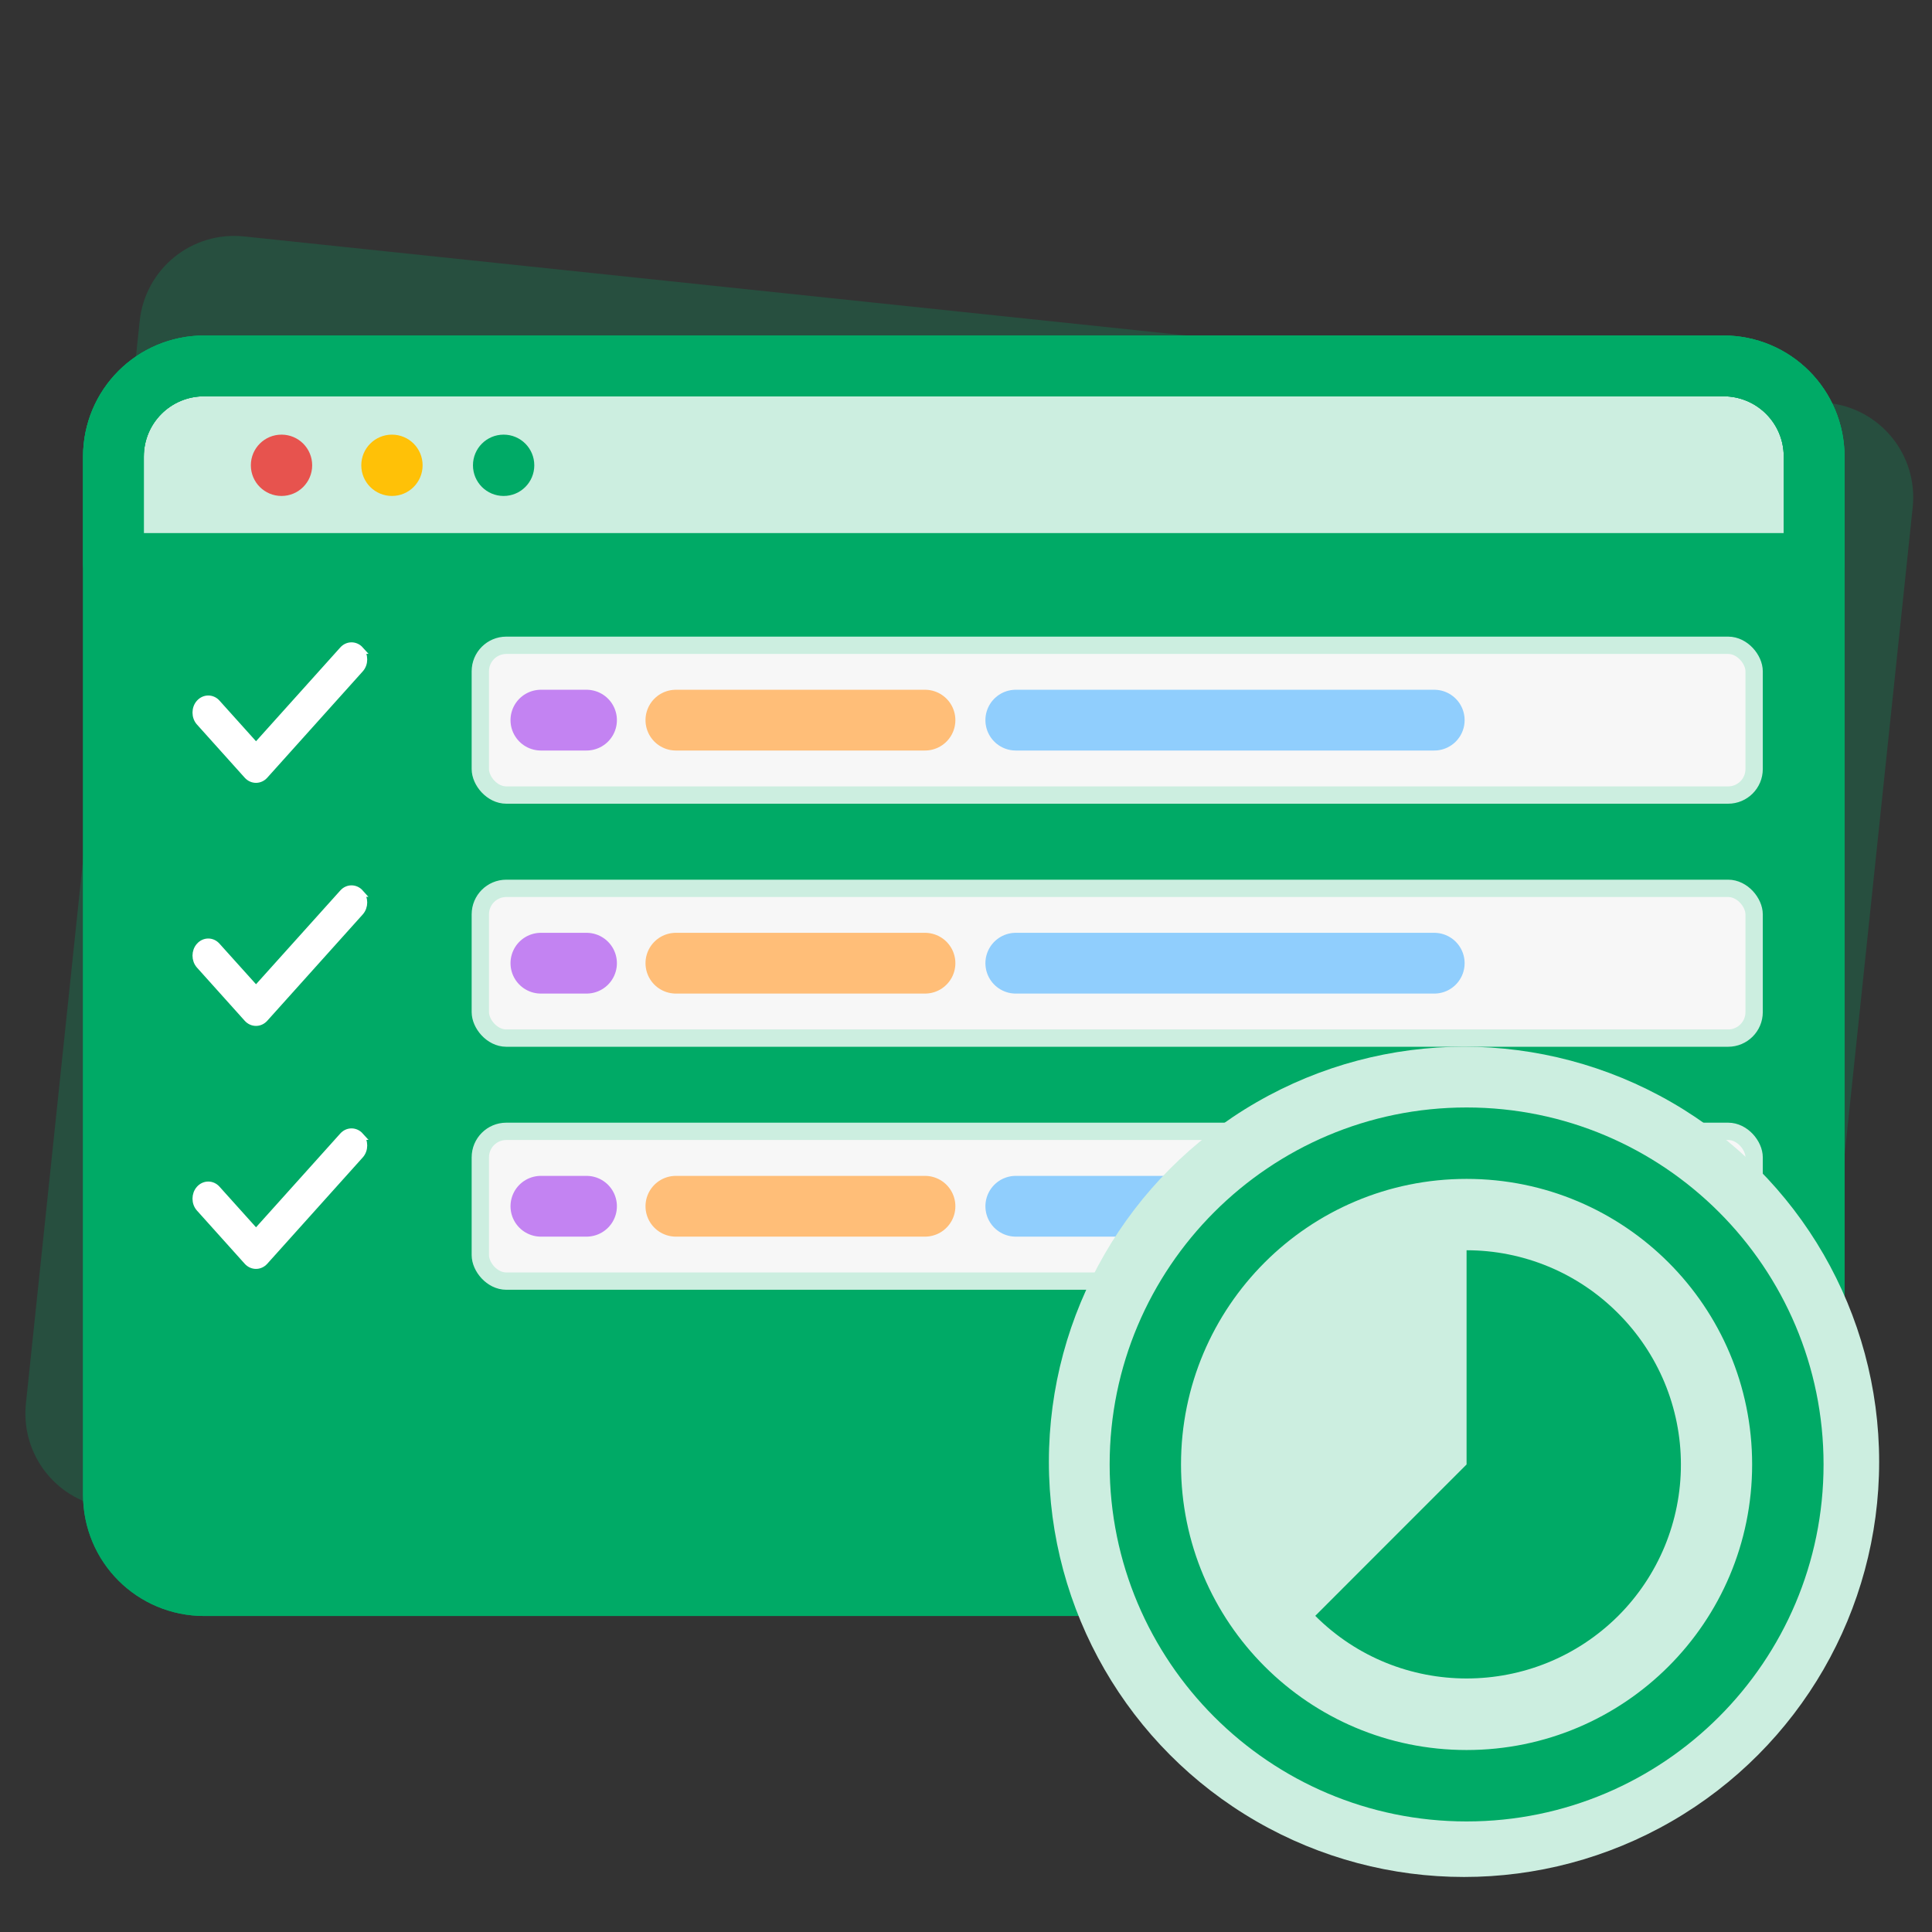
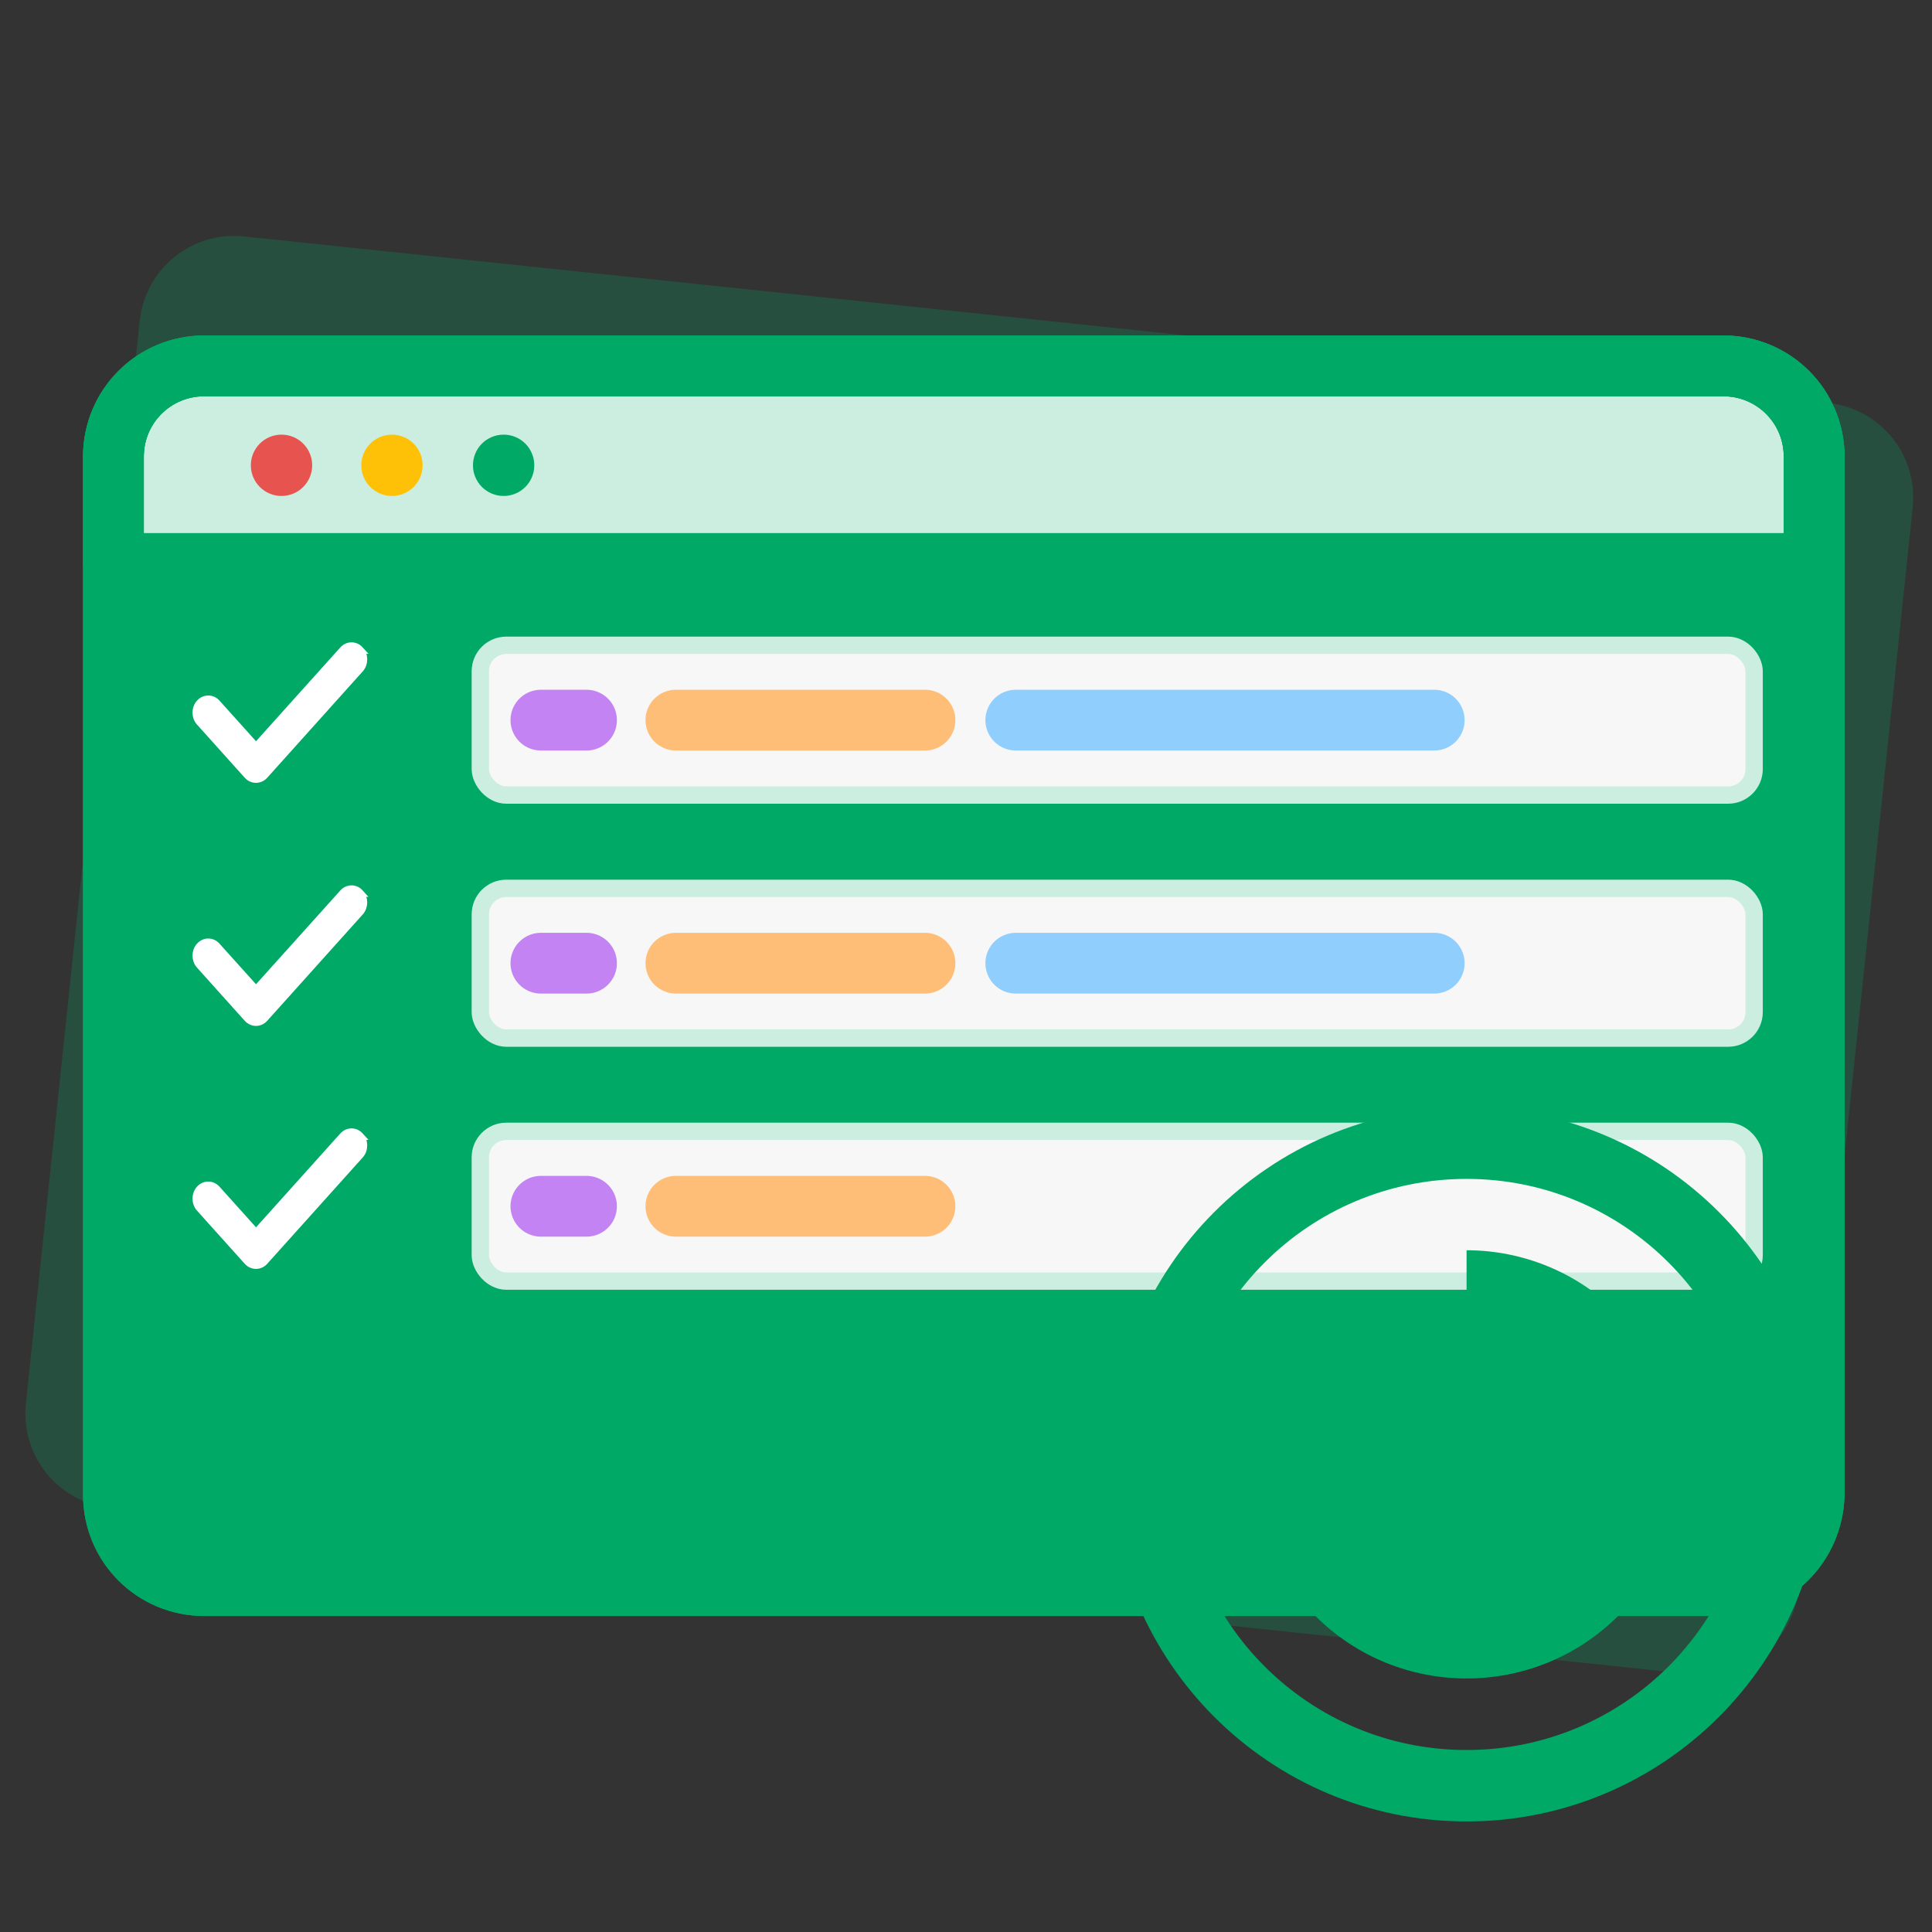
<svg xmlns="http://www.w3.org/2000/svg" width="31" height="31" viewBox="0 0 31 31" fill="none">
  <rect x="0" y="0" width="31" height="31" fill="#333333" stroke="none" />
  <path d="M27.166 26.866L1.775 24.197C0.934 24.109 0.327 23.36 0.416 22.518L2.241 5.153C2.329 4.312 3.078 3.705 3.92 3.794L29.331 6.465C30.173 6.553 30.779 7.302 30.69 8.143L28.865 25.509C28.756 26.348 28.008 26.954 27.166 26.866Z" fill="#00AA66" fill-opacity="0.24" />
  <path d="M27.632 25.442H3.277C2.469 25.442 1.82 24.793 1.82 23.985V7.328C1.82 6.521 2.469 5.871 3.277 5.871H27.652C28.459 5.871 29.109 6.521 29.109 7.328V23.985C29.089 24.793 28.439 25.442 27.632 25.442Z" fill="#00AA66" />
  <path d="M29.089 9.041H1.82V7.328C1.82 6.521 2.469 5.871 3.277 5.871H27.652C28.459 5.871 29.109 6.521 29.109 7.328V9.041H29.089Z" fill="white" fill-opacity="0.8" />
  <path d="M27.632 25.442H3.277C2.469 25.442 1.82 24.793 1.82 23.985V7.328C1.82 6.521 2.469 5.871 3.277 5.871H27.652C28.459 5.871 29.109 6.521 29.109 7.328V23.985C29.089 24.793 28.439 25.442 27.632 25.442Z" stroke="#00AA66" stroke-width="0.975" stroke-miterlimit="10" stroke-linecap="round" stroke-linejoin="round" />
  <path d="M27.632 25.442H3.277C2.469 25.442 1.82 24.793 1.82 23.985V7.328C1.82 6.521 2.469 5.871 3.277 5.871H27.652C28.459 5.871 29.109 6.521 29.109 7.328V23.985C29.089 24.793 28.439 25.442 27.632 25.442Z" stroke="#00AA66" stroke-width="0.975" stroke-miterlimit="10" stroke-linecap="round" stroke-linejoin="round" />
  <path d="M29.089 9.041H1.82V7.328C1.82 6.521 2.469 5.871 3.277 5.871H27.652C28.459 5.871 29.109 6.521 29.109 7.328V9.041H29.089Z" stroke="#00AA66" stroke-width="0.975" stroke-miterlimit="10" stroke-linecap="round" stroke-linejoin="round" />
  <path d="M4.517 7.958C4.789 7.958 5.009 7.738 5.009 7.466C5.009 7.194 4.789 6.974 4.517 6.974C4.245 6.974 4.025 7.194 4.025 7.466C4.025 7.738 4.245 7.958 4.517 7.958Z" fill="#E7534E" />
  <path d="M6.289 7.958C6.561 7.958 6.781 7.738 6.781 7.466C6.781 7.194 6.561 6.974 6.289 6.974C6.017 6.974 5.797 7.194 5.797 7.466C5.797 7.738 6.017 7.958 6.289 7.958Z" fill="#FFC107" />
  <path d="M8.081 7.958C8.353 7.958 8.573 7.738 8.573 7.466C8.573 7.194 8.353 6.974 8.081 6.974C7.809 6.974 7.589 7.194 7.589 7.466C7.589 7.738 7.809 7.958 8.081 7.958Z" fill="#00AA66" />
  <g clip-path="url(#clip0_14426_31896)">
    <path d="M5.775 10.43C5.85 10.513 5.85 10.649 5.775 10.732L4.243 12.438C4.168 12.521 4.047 12.521 3.972 12.438L3.206 11.585C3.131 11.502 3.131 11.366 3.206 11.283C3.281 11.2 3.403 11.2 3.477 11.283L4.108 11.985L5.505 10.43C5.579 10.347 5.701 10.347 5.776 10.43H5.775Z" fill="white" stroke="white" stroke-width="0.122" />
  </g>
  <rect x="7.707" y="10.354" width="20.439" height="2.403" rx="0.417" fill="#F7F7F7" />
  <rect x="7.707" y="10.354" width="20.439" height="2.403" rx="0.417" stroke="#CCEEE0" stroke-width="0.278" />
  <path d="M16.299 11.555H23.013" stroke="#64BDFF" stroke-opacity="0.7" stroke-width="0.975" stroke-miterlimit="10" stroke-linecap="round" stroke-linejoin="round" />
  <path d="M10.845 11.555H14.842" stroke="#FFBE78" stroke-width="0.975" stroke-miterlimit="10" stroke-linecap="round" stroke-linejoin="round" />
  <path d="M8.679 11.555H9.411" stroke="#C383F2" stroke-width="0.975" stroke-miterlimit="10" stroke-linecap="round" stroke-linejoin="round" />
  <g clip-path="url(#clip1_14426_31896)">
    <path d="M5.775 14.33C5.85 14.413 5.85 14.548 5.775 14.632L4.243 16.338C4.168 16.421 4.047 16.421 3.972 16.338L3.206 15.485C3.131 15.401 3.131 15.266 3.206 15.183C3.281 15.099 3.403 15.099 3.477 15.183L4.108 15.884L5.505 14.33C5.579 14.246 5.701 14.246 5.776 14.33H5.775Z" fill="white" stroke="white" stroke-width="0.122" />
  </g>
  <rect x="7.707" y="14.254" width="20.439" height="2.403" rx="0.417" fill="#F7F7F7" />
  <rect x="7.707" y="14.254" width="20.439" height="2.403" rx="0.417" stroke="#CCEEE0" stroke-width="0.278" />
  <path d="M16.299 15.455H23.013" stroke="#64BDFF" stroke-opacity="0.7" stroke-width="0.975" stroke-miterlimit="10" stroke-linecap="round" stroke-linejoin="round" />
  <path d="M10.845 15.455H14.842" stroke="#FFBE78" stroke-width="0.975" stroke-miterlimit="10" stroke-linecap="round" stroke-linejoin="round" />
  <path d="M8.679 15.455H9.411" stroke="#C383F2" stroke-width="0.975" stroke-miterlimit="10" stroke-linecap="round" stroke-linejoin="round" />
  <g clip-path="url(#clip2_14426_31896)">
    <path d="M5.775 18.229C5.85 18.312 5.85 18.448 5.775 18.531L4.243 20.237C4.168 20.32 4.047 20.32 3.972 20.237L3.206 19.384C3.131 19.301 3.131 19.166 3.206 19.082C3.281 18.999 3.403 18.999 3.477 19.082L4.108 19.784L5.505 18.229C5.579 18.146 5.701 18.146 5.776 18.229H5.775Z" fill="white" stroke="white" stroke-width="0.122" />
  </g>
  <rect x="7.707" y="18.153" width="20.439" height="2.403" rx="0.417" fill="#F7F7F7" />
  <rect x="7.707" y="18.153" width="20.439" height="2.403" rx="0.417" stroke="#CCEEE0" stroke-width="0.278" />
-   <path d="M16.299 19.355H23.013" stroke="#64BDFF" stroke-opacity="0.7" stroke-width="0.975" stroke-miterlimit="10" stroke-linecap="round" stroke-linejoin="round" />
  <path d="M10.845 19.355H14.842" stroke="#FFBE78" stroke-width="0.975" stroke-miterlimit="10" stroke-linecap="round" stroke-linejoin="round" />
  <path d="M8.679 19.355H9.411" stroke="#C383F2" stroke-width="0.975" stroke-miterlimit="10" stroke-linecap="round" stroke-linejoin="round" />
  <g clip-path="url(#clip3_14426_31896)">
-     <circle cx="23.491" cy="23.456" r="6.661" fill="#CCEEE0" />
    <path d="M25.961 21.07C25.642 20.75 25.264 20.496 24.847 20.323C24.43 20.15 23.983 20.061 23.532 20.061V23.498L21.104 25.927C22.444 27.267 24.62 27.267 25.966 25.927C26.285 25.608 26.538 25.229 26.711 24.812C26.883 24.395 26.972 23.948 26.971 23.497C26.971 23.046 26.881 22.599 26.708 22.183C26.534 21.766 26.28 21.388 25.961 21.07ZM23.532 17.77C20.371 17.77 17.805 20.337 17.805 23.498C17.805 26.66 20.371 29.226 23.532 29.226C26.694 29.226 29.26 26.66 29.26 23.498C29.26 20.337 26.694 17.77 23.532 17.77ZM23.532 28.08C21.001 28.08 18.95 26.03 18.95 23.498C18.95 20.966 21.001 18.916 23.532 18.916C26.064 18.916 28.114 20.966 28.114 23.498C28.114 26.03 26.064 28.08 23.532 28.08Z" fill="#00AA66" />
  </g>
  <defs>
    <clipPath id="clip0_14426_31896">
      <rect width="3.656" height="2.437" fill="white" transform="translate(2.937 10.215)" />
    </clipPath>
    <clipPath id="clip1_14426_31896">
      <rect width="3.656" height="2.437" fill="white" transform="translate(2.937 14.115)" />
    </clipPath>
    <clipPath id="clip2_14426_31896">
      <rect width="3.656" height="2.437" fill="white" transform="translate(2.937 18.014)" />
    </clipPath>
    <clipPath id="clip3_14426_31896">
      <rect width="13.405" height="13.405" fill="white" transform="translate(16.83 16.796)" />
    </clipPath>
  </defs>
</svg>